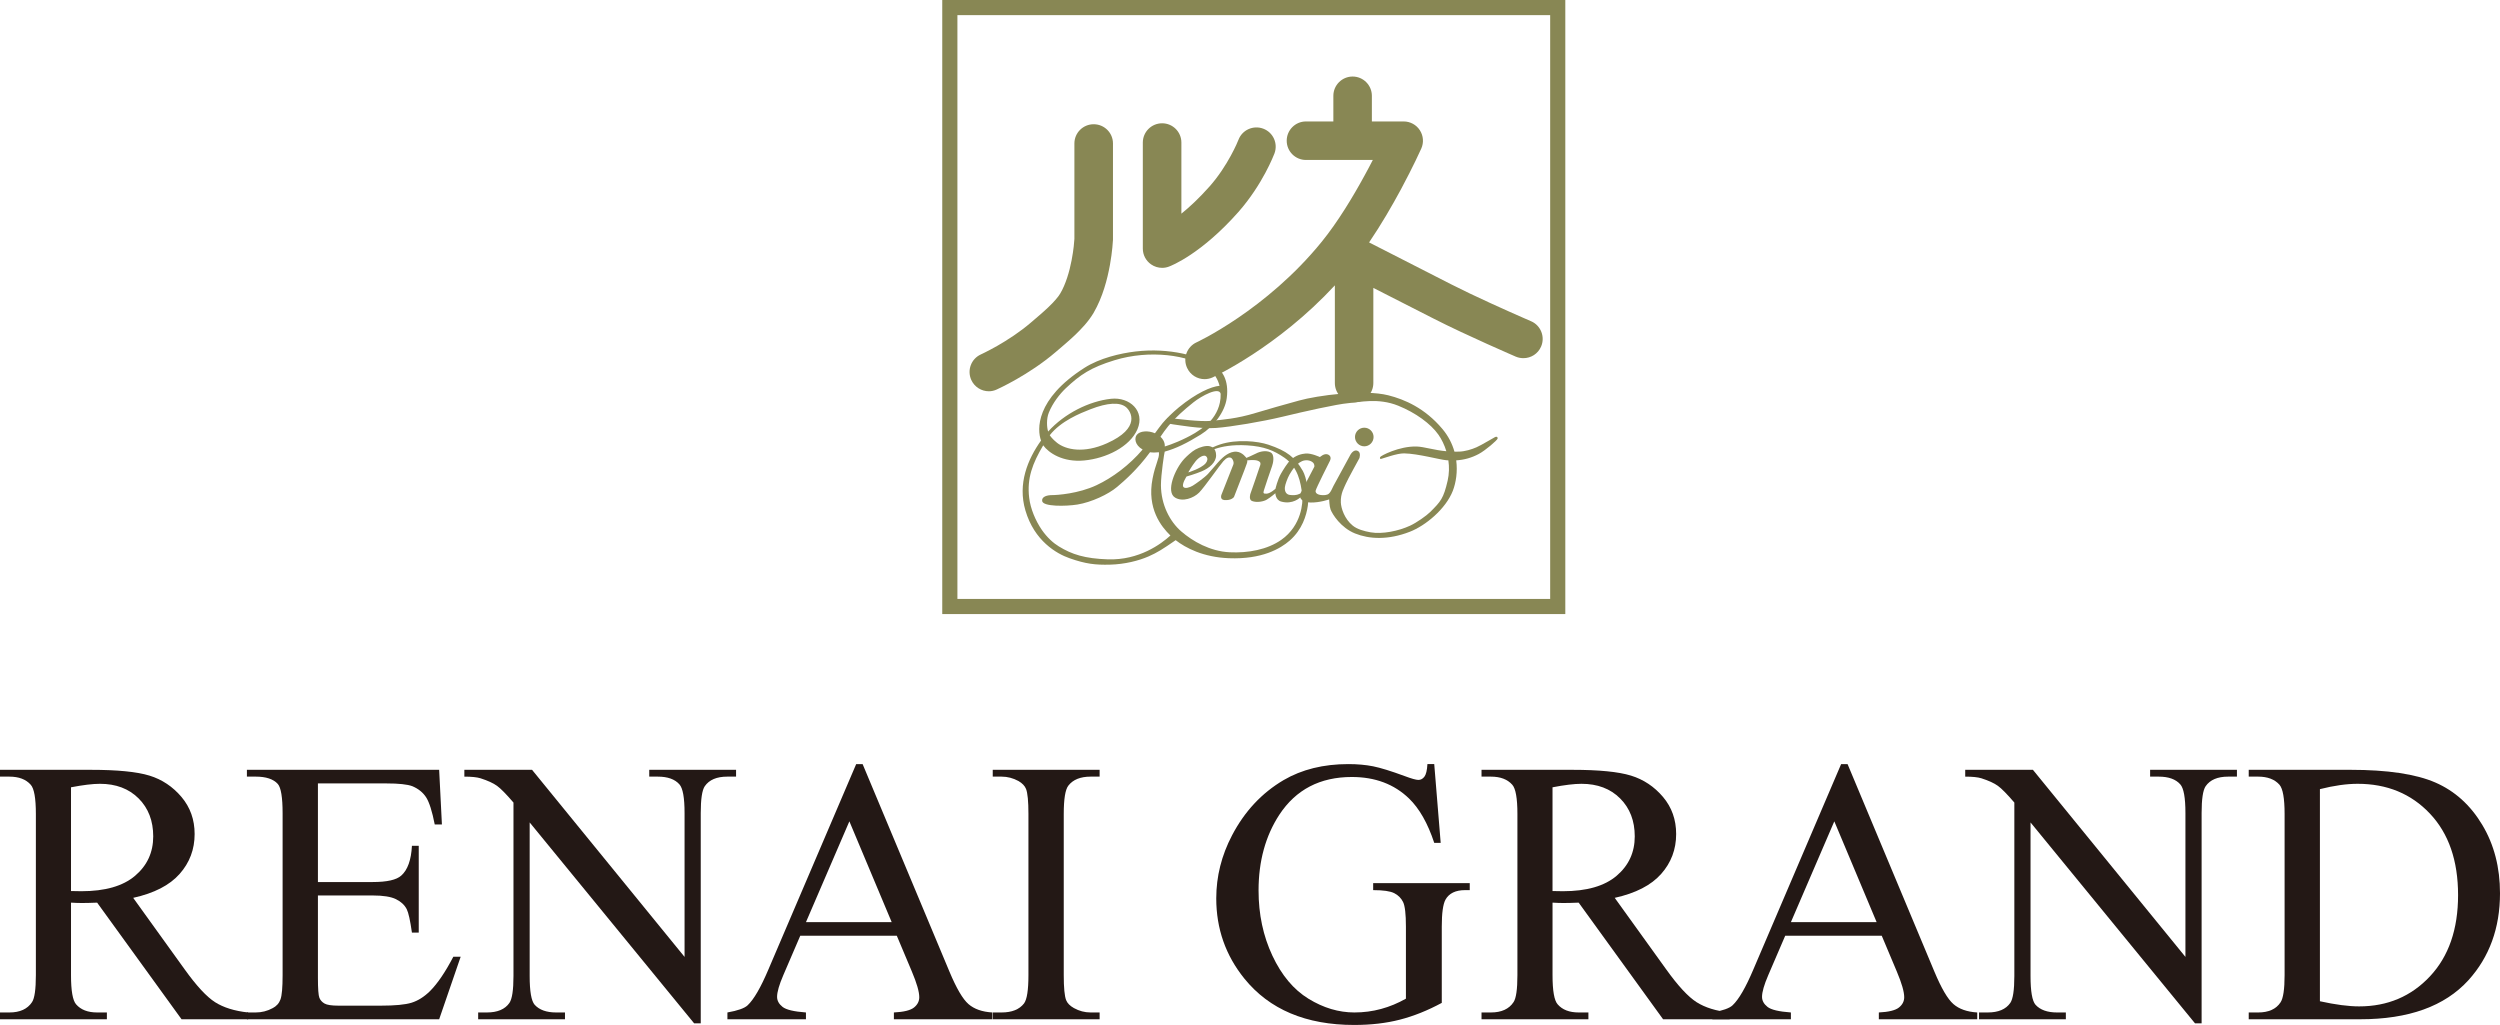
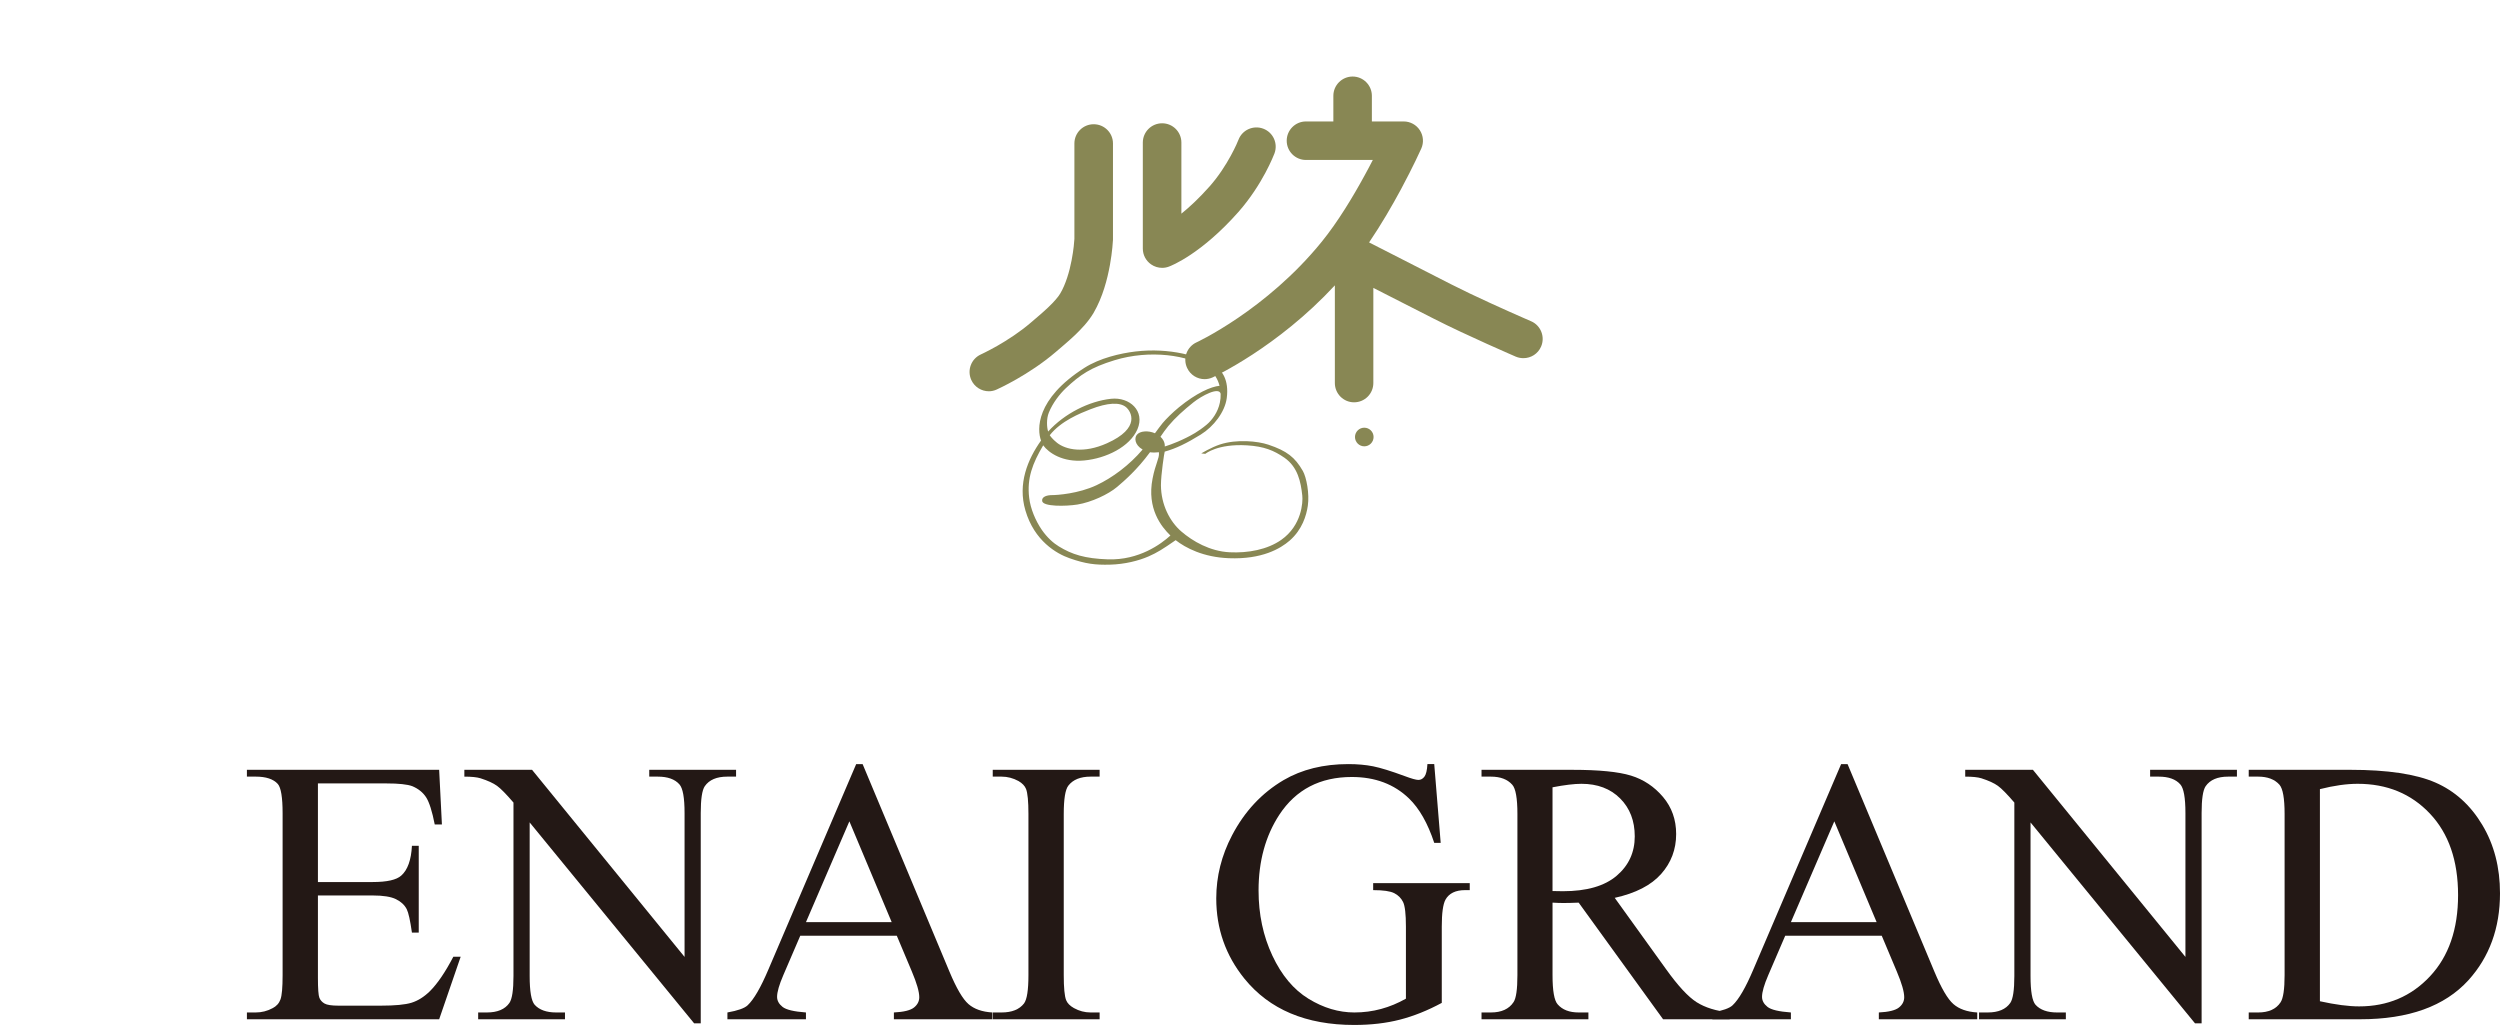
<svg xmlns="http://www.w3.org/2000/svg" id="_レイヤー_2" width="743.748" height="304.928" viewBox="0 0 743.748 304.928">
  <g id="_文字">
-     <path d="M465.679,182.694h-185.36V0h185.36v182.694ZM284.83,178.188h176.344V4.511h-176.344v173.678Z" style="fill:#888754;" />
    <path d="M288.949,113.021c-1.292-2.884-.024-6.287,2.869-7.583l.053-.034c.044-.024.141-.063.243-.107.228-.117.563-.267,1.005-.495.864-.437,2.122-1.088,3.598-1.923,2.928-1.68,6.72-4.112,9.982-6.923,1.631-1.398,3.51-2.967,5.151-4.525,1.646-1.549,3.034-3.156,3.573-4.117,1.593-2.656,2.753-6.559,3.369-9.837.631-3.204.811-5.841.84-6.399v-28.402c0-3.151,2.568-5.715,5.739-5.715s5.739,2.564,5.739,5.715v28.548l-.01.247c-.015.18-.151,3.243-.903,7.394-.767,4.171-2.088,9.448-4.879,14.26-1.559,2.597-3.559,4.685-5.569,6.617-2.02,1.908-4.059,3.593-5.569,4.894-8.152,7.001-17.401,11.113-17.653,11.24-.772.359-1.563.525-2.345.525-2.195,0-4.277-1.267-5.234-3.379" style="fill:#888754;" />
    <path d="M342.451,78.656c-1.544-1.073-2.462-2.821-2.462-4.695v-31.553c0-3.166,2.573-5.729,5.744-5.729s5.729,2.564,5.729,5.729v21.159c2.408-1.942,5.253-4.569,8.375-8.089,5.477-6.166,8.492-13.546,8.598-13.876l.01-.015c1.122-2.957,4.438-4.418,7.385-3.301,2.962,1.126,4.437,4.428,3.311,7.394-.155.354-3.437,9.118-10.73,17.401-11.05,12.482-19.926,15.978-20.702,16.25-.651.247-1.316.354-1.986.354-1.146,0-2.296-.345-3.272-1.029" style="fill:#888754;" />
    <path d="M455.494,95.568s-.893-.383-2.399-1.048c-4.501-1.971-14.478-6.409-21.469-9.982-3.991-2.039-11.045-5.642-17.105-8.734-2.743-1.403-5.268-2.685-7.22-3.68,3.632-5.346,6.86-10.943,9.438-15.716,3.714-6.914,6.05-12.099,6.084-12.196.801-1.767.636-3.84-.413-5.453-1.049-1.641-2.869-2.626-4.821-2.626h-9.458v-7.623c0-3.166-2.564-5.739-5.724-5.739s-5.734,2.573-5.734,5.739v7.623h-8.152c-3.161,0-5.724,2.573-5.724,5.734s2.564,5.724,5.724,5.724h19.891c-.733,1.447-1.563,3.005-2.457,4.627-3.437,6.331-8.006,13.866-12.672,19.62-8.229,10.176-17.648,17.755-24.975,22.737-3.661,2.491-6.812,4.336-8.997,5.549-1.097.607-1.961,1.053-2.539,1.335-.291.151-.51.258-.651.321-.058.029-.102.048-.126.063h-.034v.009c-2.869,1.335-4.137,4.729-2.797,7.603.961,2.102,3.034,3.345,5.205,3.345.796,0,1.622-.175,2.394-.524.384-.218,19.144-8.807,36.355-27.378v29.058c0,3.17,2.559,5.734,5.715,5.734,3.175,0,5.734-2.564,5.734-5.734v-28.306c6.215,3.156,13.687,6.977,17.847,9.094,9.914,5.069,24.484,11.327,24.533,11.361.753.32,1.52.451,2.277.451,2.219,0,4.321-1.282,5.253-3.457,1.253-2.898-.092-6.292-2.986-7.53" style="fill:#888754;" />
    <path d="M408.64,130.005c0,1.52-1.233,2.777-2.767,2.777-1.52,0-2.767-1.257-2.767-2.777s1.248-2.767,2.767-2.767c1.534,0,2.767,1.248,2.767,2.767" style="fill:#888754;" />
-     <path d="M445.547,130.464c-.058.456-3.68,3.583-5.632,4.603-2.127,1.126-4.277,1.738-6.69,1.889.437,3.384-.063,6.598-1.01,9.06-2.117,5.418-8.128,10.371-12.774,12.177-6.486,2.53-12.08,2.214-16.313.515-4.229-1.709-6.758-5.7-7.297-7.171-.335-.913-.408-2.966-.408-2.966,0,0-2.738.986-5.53.932-2.797-.078-3.073-1.52-3.073-1.52,0,0-2.219,2.224-5.685,1.229-1.675-.471-1.714-2.476-1.714-2.476,0,0-1.364,1.194-2.588,1.923-.84.514-2.889.966-4.374.388-1.039-.412-.461-2.151-.461-2.151,0,0,2.826-8.064,2.933-8.54.068-.359.272-.879-.743-1.282-1.034-.408-3.156-.102-3.156-.102,0,0,.141.316-.112.957-.228.685-.767,2.078-.767,2.078l-3.044,7.841s-.724,1.107-2.865.917c-1.403-.116-.884-1.539-.884-1.539,0,0,3.292-8.312,3.568-9.05.262-.757-.296-1.884-.845-2.034-.544-.131-1.16-.024-2.151,1.078-.99,1.083-5.579,7.7-7.21,9.341-1.641,1.631-4.894,2.845-7.142,1.471-2.816-1.689-.112-8.424,2.734-11.526,0,0,1.107-1.185,2.428-2.185,1.034-.801,2.767-1.554,4.282-1.641,1.224-.058,2.767.529,2.767,2.787,0,2.083-2.015,3.811-4.336,4.773-1.918.801-4.462,1.52-4.462,1.52,0,0-1.456,2.243-.971,3.059.413.68,1.918.223,2.83-.335.757-.457,3.413-2.311,4.506-3.476,1.083-1.156,2.816-3.316,3.636-4.137.821-.816,2.763-2.695,4.928-2.486,1.738.155,2.869,1.845,2.869,1.845,0,0,1.699-.704,2.869-1.306,1.16-.626,2.962-.995,4.272-.369,1.432.685.796,3.336.495,4.146-.364.986-2.209,6.423-2.418,7.171-.199.757-.277,1.059.816.995,1.092-.063,2.627-1.462,2.627-1.462,0,0,.587-2.636,1.626-4.471.626-1.088,1.947-3.268,2.874-4.093,1.641-1.476,3.34-1.816,4.428-1.913,1.709-.175,4.302,1.053,4.302,1.053,0,0,1.398-1.369,2.568-.68,1.146.68.311,1.976.311,1.976,0,0-4.112,8.113-4.171,8.739-.073.612.471,1.224,1.981,1.287,1.495.078,1.913-.408,1.913-.408,0,0,.359-.233.777-1.024.223-.412.651-1.335.651-1.335l4.918-9.036s.952-2.049,2.35-1.326c.986.505.437,2.132.437,2.132,0,0-3.617,6.564-4.03,7.589-.398,1.024-1.626,2.874-1.49,5.608.087,1.758,1.083,4.86,3.525,6.855,1.33,1.092,3.399,1.67,5.307,2.005,3.476.617,8.307-.369,11.774-1.976,1.928-.893,4.85-2.937,6.04-4.122,3.039-3.054,3.899-3.928,5.127-9.264.471-2.068.5-4.122.214-6.045-.214-.024-.427-.024-.646-.044-1.835-.146-8.39-1.952-12.487-2.03-2.097-.063-6.351,1.529-6.817,1.622-.447.111-.447-.146-.35-.519.102-.34,5.632-3.306,10.905-3.146,2.088.058,5.365,1.121,8.798,1.403-.587-1.908-1.432-3.608-2.379-4.948-2.263-3.209-6.754-6.506-11.949-8.598-6.001-2.413-11.502-1.015-14.857-.748-3.34.277-13.148,2.481-19.537,4.025-6.205,1.486-15.211,2.995-19.775,3.345-4.588.345-11.147-.869-12.793-1.063-1.646-.204-1.869-.592-1.869-.592,0,0-.175-.777.092-1.185.282-.412.986-.029,1.937.044.961.058,7.763,1.015,11.167.685,3.423-.35,7.589-.626,13.264-2.364,4.622-1.413,7.258-2.097,12.866-3.675,5.399-1.515,19.299-3.398,26.553-1.568,4.875,1.228,10.871,3.816,16.051,9.953,1.825,2.151,2.981,4.491,3.636,6.812.437.02.854,0,1.34-.005,1.83-.053,3.772-.66,5.214-1.291,1.432-.607,5.103-2.86,5.574-3.064.466-.189.777,0,.724.461M355.63,139.752c.767-.335,2.345-1.068,3.083-1.962.456-.563.748-1.408.131-2.02-.622-.617-2.156.204-3.166,1.471-1.185,1.471-2.17,3.292-2.17,3.292,0,0,.859-.233,2.122-.781M390.888,137.994c-.325-.685-1.51-1.238-2.767-1.024-2.073.34-3.758,2.884-4.506,4.224-.636,1.117-1.282,3.02-1.355,3.69-.141,1.131.262,2.185,1.423,2.355,2.151.32,3.2-.471,3.2-.471l4.137-7.928s.063-.403-.131-.845" style="fill:#888754;" />
    <path d="M387.574,140.074c-2.321-4.025-4.685-5.918-10.235-7.783-3.156-1.063-9.419-1.699-14.395-.063-2.656.874-5.569,2.666-5.569,2.666l1.204.126s3.607-3.059,12.424-2.53c5.049.316,7.963,1.505,11.118,3.685,3.991,2.792,4.87,7.191,5.307,11.264.218,1.918-.136,8.885-6.268,13.177-4.098,2.874-9.817,3.957-15.342,3.685-5.894-.296-11.031-3.306-14.371-6.186-3.403-2.927-6.035-7.933-6.069-13.769-.01-3.156,1.044-9.967,1.121-9.987,3.365-.932,6.579-2.515,10.706-5.064,3.903-2.413,7.205-6.768,7.749-10.846.728-5.452-1.461-8.234-3.34-9.477-4.617-3.073-13.725-5.598-23.805-4.404-4.525.539-10.643,1.961-15.192,4.865-14.619,9.327-14.095,18.43-12.915,21.63-3.972,5.598-6.996,12.842-4.646,20.794,2.651,9.065,9.259,12.861,13.119,14.211,4.865,1.724,7.783,2.02,12.012,1.918,4.442-.112,8.584-1.175,11.516-2.457,2.559-1.136,4.083-2.073,8.055-4.831,2.933,2.296,8.234,5.088,15.857,5.37,9.759.384,15.294-2.826,18.066-5.248,3.748-3.282,4.972-7.477,5.394-10.371.515-3.53-.379-8.419-1.5-10.376M362.91,119.794c-.583,2.806-2.258,5.132-3.923,6.535-2.627,2.18-4.666,3.195-6.03,3.879-3.69,1.845-6.443,2.612-6.443,2.612,0,0,.233-1.51-1.277-2.884.743-1.093,1.49-2.18,2.345-3.209,2.083-2.491,4.637-4.773,7.467-7.03,2.423-1.932,7.598-4.719,8.093-2.559.034.913-.049,1.816-.233,2.656M329.638,166.409c-6.923-.228-10.769-1.481-14.629-3.85-1.593-.961-3.462-2.602-5.074-4.928-1.85-2.7-3.369-6.249-3.758-9.565-.689-5.792.99-10.191,4.175-15.58,1.597,2.219,5.802,5.113,12.186,4.506,6.55-.612,13.585-4.069,15.842-9.269,2.35-5.457-2.321-9.671-7.831-9.084-6.525.704-13.866,4.37-18.726,9.744-.403-1.195-.563-3.763.204-5.637,1.199-2.952,3.272-5.554,5.049-7.244,4.268-4.035,7.453-6.171,14.478-8.327,10.434-3.204,22.144-1.622,27.854,2.5,1.826,1.321,2.913,3.156,3.404,5.103-2.534.223-6.914,2.18-12.055,6.37-1.908,1.558-3.938,3.593-4.865,4.705-.748.922-1.5,1.952-2.296,3.044-2.025-.874-4.476-.728-5.423.495-.685.883-.675,2.933,1.753,4.35-3.942,4.627-8.904,8.346-13.701,10.603-5.423,2.554-11.788,2.952-13.216,2.952-1.437,0-3.151.422-2.971,1.743.214,1.723,7.001,1.617,10.492,1.063,4.161-.685,9.167-3.005,11.818-5.248,2.117-1.796,5.933-5.074,9.773-10.308.777.117,1.694.107,2.646,0,.005.058.015.131.024.199.136,1.631-1.058,3.258-1.903,7.637-1.753,8.914,2.622,14.337,5.311,16.935-2.763,2.52-9.332,7.389-18.561,7.088M312.3,129.48c3.316-4.229,8.987-6.501,12.07-7.71,5.214-2.03,8.768-2.146,10.589-.665,1.524,1.233,4.569,6.215-5.661,10.779-6.928,3.098-12.22,1.903-14.813-.136-1.408-1.112-2.039-2.049-2.185-2.268" style="fill:#888754;" />
-     <path d="M73.822,303.233h-19.809l-25.116-34.7c-1.864.078-3.379.112-4.544.112-.476,0-.986-.01-1.529-.029-.549-.015-1.117-.044-1.699-.083v21.562c0,4.676.51,7.574,1.529,8.705,1.389,1.602,3.467,2.408,6.244,2.408h2.899v2.025H0v-2.025h2.792c3.136,0,5.379-1.024,6.729-3.064.767-1.131,1.151-3.816,1.151-8.05v-47.939c0-4.671-.51-7.569-1.534-8.7-1.423-1.607-3.539-2.408-6.346-2.408H0v-2.025h27.033c7.88,0,13.692.573,17.435,1.723,3.734,1.151,6.909,3.268,9.521,6.346,2.607,3.088,3.913,6.758,3.913,11.031,0,4.559-1.486,8.521-4.467,11.876-2.967,3.36-7.574,5.729-13.813,7.113l15.323,21.29c3.505,4.889,6.516,8.137,9.026,9.744,2.525,1.602,5.807,2.627,9.851,3.064v2.025ZM21.125,265.085c.694,0,1.296.01,1.806.029.51.019.927.024,1.257.024,7.079,0,12.415-1.529,16.007-4.598,3.593-3.059,5.389-6.967,5.389-11.711,0-4.632-1.447-8.399-4.345-11.298-2.903-2.903-6.744-4.35-11.521-4.35-2.117,0-4.981.345-8.594,1.039v30.864Z" style="fill:#231815;" />
    <path d="M94.582,233.07v29.335h16.308c4.234,0,7.059-.636,8.482-1.918,1.898-1.675,2.957-4.632,3.18-8.865h2.025v25.834h-2.025c-.515-3.612-1.024-5.928-1.539-6.953-.65-1.277-1.728-2.277-3.229-3.01-1.491-.728-3.792-1.092-6.894-1.092h-16.308v24.465c0,3.282.146,5.277.442,5.991.287.714.801,1.277,1.529,1.695.733.422,2.117.631,4.161.631h12.585c4.2,0,7.244-.291,9.137-.874,1.898-.587,3.724-1.733,5.477-3.447,2.263-2.263,4.578-5.676,6.953-10.235h2.185l-6.399,18.605h-57.194v-2.025h2.627c1.753,0,3.413-.418,4.981-1.258,1.165-.583,1.962-1.461,2.379-2.627.422-1.17.631-3.559.631-7.171v-48.216c0-4.705-.476-7.608-1.423-8.7-1.316-1.462-3.505-2.19-6.569-2.19h-2.627v-2.025h57.194l.821,16.255h-2.136c-.767-3.904-1.617-6.584-2.544-8.045-.932-1.457-2.311-2.573-4.132-3.341-1.461-.544-4.035-.821-7.72-.821h-20.358Z" style="fill:#231815;" />
    <path d="M138.146,229.02h20.139l45.371,55.66v-42.798c0-4.564-.51-7.404-1.529-8.535-1.355-1.534-3.486-2.301-6.409-2.301h-2.568v-2.025h25.829v2.025h-2.627c-3.136,0-5.36.952-6.676,2.845-.806,1.17-1.204,3.831-1.204,7.992v62.553h-1.971l-48.925-59.762v45.697c0,4.564.495,7.409,1.481,8.54,1.384,1.529,3.515,2.297,6.399,2.297h2.627v2.025h-25.829v-2.025h2.573c3.17,0,5.414-.947,6.729-2.845.801-1.165,1.204-3.831,1.204-7.992v-51.61c-2.156-2.515-3.787-4.175-4.899-4.977-1.117-.806-2.743-1.549-4.899-2.243-1.058-.33-2.665-.495-4.816-.495v-2.025Z" style="fill:#231815;" />
    <path d="M266.805,278.385h-28.728l-5.035,11.711c-1.243,2.884-1.859,5.035-1.859,6.462,0,1.131.539,2.122,1.617,2.981,1.073.859,3.399,1.413,6.972,1.67v2.025h-23.363v-2.025c3.098-.549,5.103-1.262,6.015-2.136,1.864-1.753,3.918-5.311,6.186-10.672l26.106-61.078h1.918l25.829,61.733c2.078,4.962,3.962,8.181,5.661,9.657,1.699,1.481,4.059,2.311,7.088,2.495v2.025h-29.276v-2.025c2.952-.146,4.947-.641,5.991-1.481,1.039-.835,1.558-1.859,1.558-3.064,0-1.602-.728-4.142-2.19-7.608l-4.491-10.672ZM265.276,274.336l-12.589-29.99-12.915,29.99h25.504Z" style="fill:#231815;" />
    <path d="M327.136,301.208v2.025h-31.796v-2.025h2.627c3.064,0,5.287-.893,6.676-2.68.879-1.17,1.316-3.981,1.316-8.433v-47.94c0-3.758-.238-6.239-.714-7.443-.364-.913-1.112-1.694-2.243-2.355-1.607-.874-3.282-1.311-5.035-1.311h-2.627v-2.025h31.796v2.025h-2.685c-3.025,0-5.234.893-6.618,2.68-.913,1.17-1.369,3.977-1.369,8.429v47.94c0,3.763.238,6.243.709,7.448.364.913,1.136,1.694,2.301,2.35,1.568.879,3.229,1.316,4.976,1.316h2.685Z" style="fill:#231815;" />
    <path d="M426.685,227.323l1.918,23.426h-1.918c-1.932-5.836-4.433-10.234-7.496-13.191-4.413-4.268-10.089-6.404-17.022-6.404-9.448,0-16.639,3.744-21.562,11.22-4.122,6.312-6.185,13.828-6.185,22.547,0,7.079,1.369,13.536,4.107,19.372,2.738,5.841,6.321,10.118,10.754,12.837,4.433,2.719,8.982,4.078,13.653,4.078,2.738,0,5.384-.349,7.933-1.044,2.559-.69,5.015-1.714,7.394-3.064v-21.45c0-3.724-.286-6.156-.85-7.307-.568-1.151-1.442-2.025-2.627-2.627-1.189-.602-3.277-.903-6.268-.903v-2.083h28.733v2.083h-1.369c-2.845,0-4.802.947-5.855,2.845-.733,1.35-1.097,4.015-1.097,7.992v22.707c-4.195,2.267-8.336,3.923-12.424,4.981-4.083,1.058-8.628,1.587-13.624,1.587-14.337,0-25.232-4.598-32.675-13.788-5.578-6.899-8.37-14.852-8.37-23.863,0-6.53,1.568-12.788,4.705-18.77,3.724-7.118,8.832-12.589,15.328-16.42,5.433-3.175,11.851-4.763,19.26-4.763,2.699,0,5.151.219,7.36.655,2.209.442,5.341,1.408,9.39,2.903,2.039.767,3.408,1.151,4.098,1.151.699,0,1.291-.32,1.782-.961.49-.636.796-1.889.903-3.748h2.025Z" style="fill:#231815;" />
    <path d="M514.578,303.233h-19.809l-25.116-34.7c-1.864.078-3.379.112-4.549.112-.476,0-.981-.01-1.529-.029-.549-.015-1.117-.044-1.699-.083v21.562c0,4.676.51,7.574,1.534,8.705,1.389,1.602,3.467,2.408,6.244,2.408h2.894v2.025h-31.796v-2.025h2.797c3.132,0,5.38-1.024,6.724-3.064.772-1.131,1.156-3.816,1.156-8.05v-47.939c0-4.671-.515-7.569-1.534-8.7-1.423-1.607-3.539-2.408-6.346-2.408h-2.797v-2.025h27.038c7.88,0,13.692.573,17.43,1.723s6.914,3.268,9.526,6.346c2.607,3.088,3.908,6.758,3.908,11.031,0,4.559-1.486,8.521-4.462,11.876-2.971,3.36-7.574,5.729-13.813,7.113l15.323,21.29c3.501,4.889,6.511,8.137,9.026,9.744,2.52,1.602,5.802,2.627,9.851,3.064v2.025ZM461.875,265.085c.699,0,1.301.01,1.806.029.515.019.932.024,1.262.024,7.079,0,12.41-1.529,16.007-4.598,3.593-3.059,5.389-6.967,5.389-11.711,0-4.632-1.452-8.399-4.35-11.298-2.898-2.903-6.739-4.35-11.516-4.35-2.122,0-4.986.345-8.598,1.039v30.864Z" style="fill:#231815;" />
    <path d="M559.825,278.385h-28.728l-5.035,11.711c-1.243,2.884-1.859,5.035-1.859,6.462,0,1.131.539,2.122,1.617,2.981,1.073.859,3.399,1.413,6.972,1.67v2.025h-23.363v-2.025c3.098-.549,5.103-1.262,6.015-2.136,1.864-1.753,3.918-5.311,6.186-10.672l26.106-61.078h1.918l25.829,61.733c2.078,4.962,3.962,8.181,5.661,9.657,1.699,1.481,4.059,2.311,7.088,2.495v2.025h-29.276v-2.025c2.952-.146,4.947-.641,5.991-1.481,1.039-.835,1.558-1.859,1.558-3.064,0-1.602-.728-4.142-2.19-7.608l-4.491-10.672ZM558.296,274.336l-12.589-29.99-12.915,29.99h25.504Z" style="fill:#231815;" />
    <path d="M584.653,229.02h20.139l45.371,55.66v-42.798c0-4.564-.51-7.404-1.529-8.535-1.355-1.534-3.486-2.301-6.409-2.301h-2.568v-2.025h25.829v2.025h-2.627c-3.136,0-5.36.952-6.676,2.845-.806,1.17-1.204,3.831-1.204,7.992v62.553h-1.971l-48.925-59.762v45.697c0,4.564.495,7.409,1.481,8.54,1.384,1.529,3.515,2.297,6.399,2.297h2.627v2.025h-25.829v-2.025h2.573c3.17,0,5.414-.947,6.729-2.845.801-1.165,1.204-3.831,1.204-7.992v-51.61c-2.156-2.515-3.787-4.175-4.899-4.977-1.117-.806-2.743-1.549-4.899-2.243-1.058-.33-2.665-.495-4.816-.495v-2.025Z" style="fill:#231815;" />
    <path d="M668.993,303.23v-2.02h2.792c3.132,0,5.36-1.005,6.676-3.015.801-1.204,1.204-3.904,1.204-8.098v-47.94c0-4.637-.515-7.535-1.529-8.705-1.423-1.602-3.544-2.408-6.351-2.408h-2.792v-2.025h30.209c11.094,0,19.527,1.262,25.31,3.777,5.787,2.52,10.439,6.715,13.954,12.589,3.525,5.875,5.282,12.658,5.282,20.358,0,10.327-3.136,18.954-9.409,25.887-7.045,7.734-17.77,11.599-32.18,11.599h-33.166ZM690.171,297.87c4.632,1.02,8.521,1.529,11.657,1.529,8.467,0,15.488-2.971,21.067-8.919,5.588-5.947,8.38-14.012,8.38-24.188,0-10.254-2.792-18.333-8.38-24.247-5.579-5.909-12.75-8.865-21.503-8.865-3.282,0-7.025.529-11.22,1.588v63.102Z" style="fill:#231815;" />
  </g>
</svg>